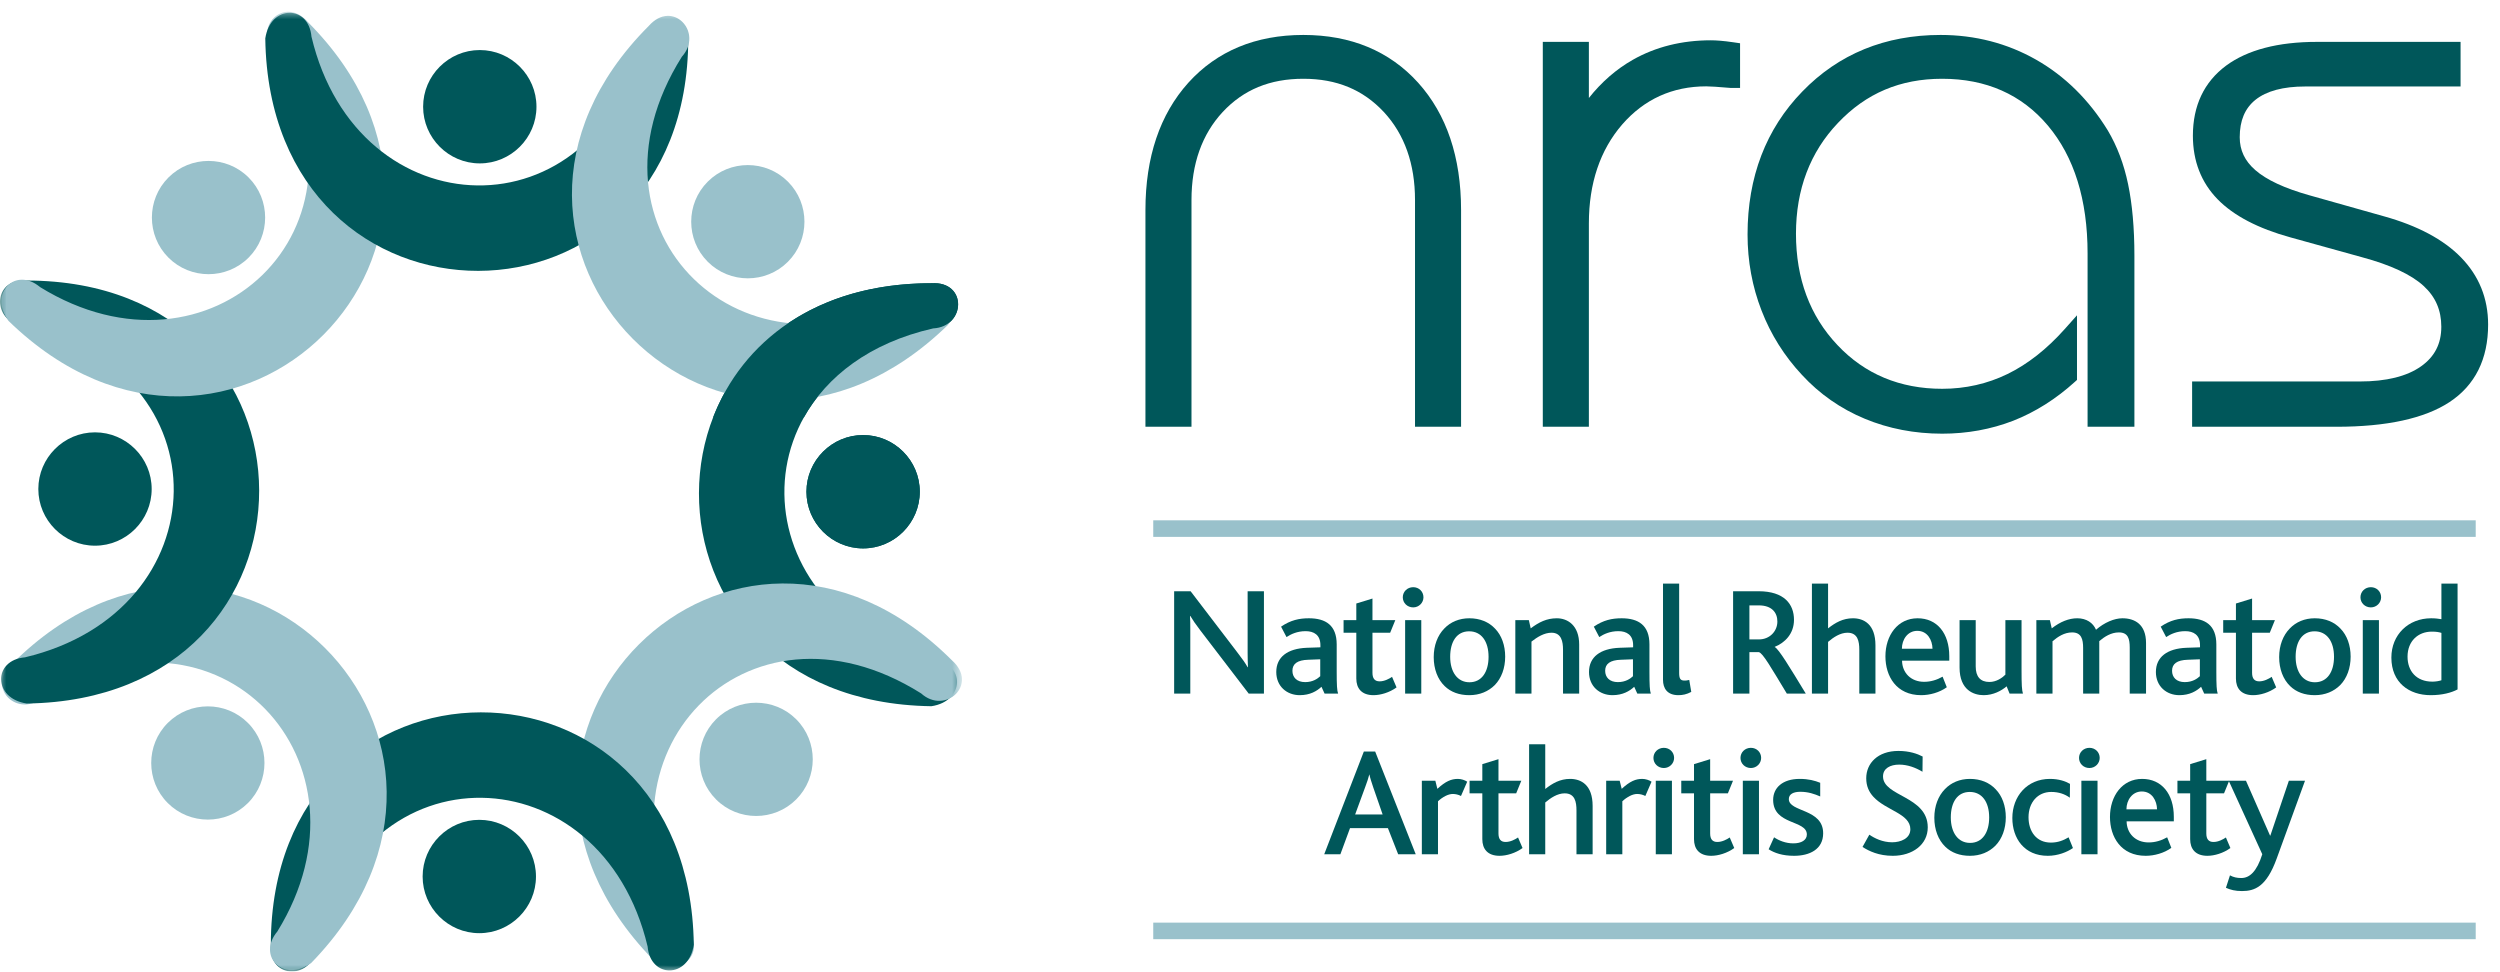
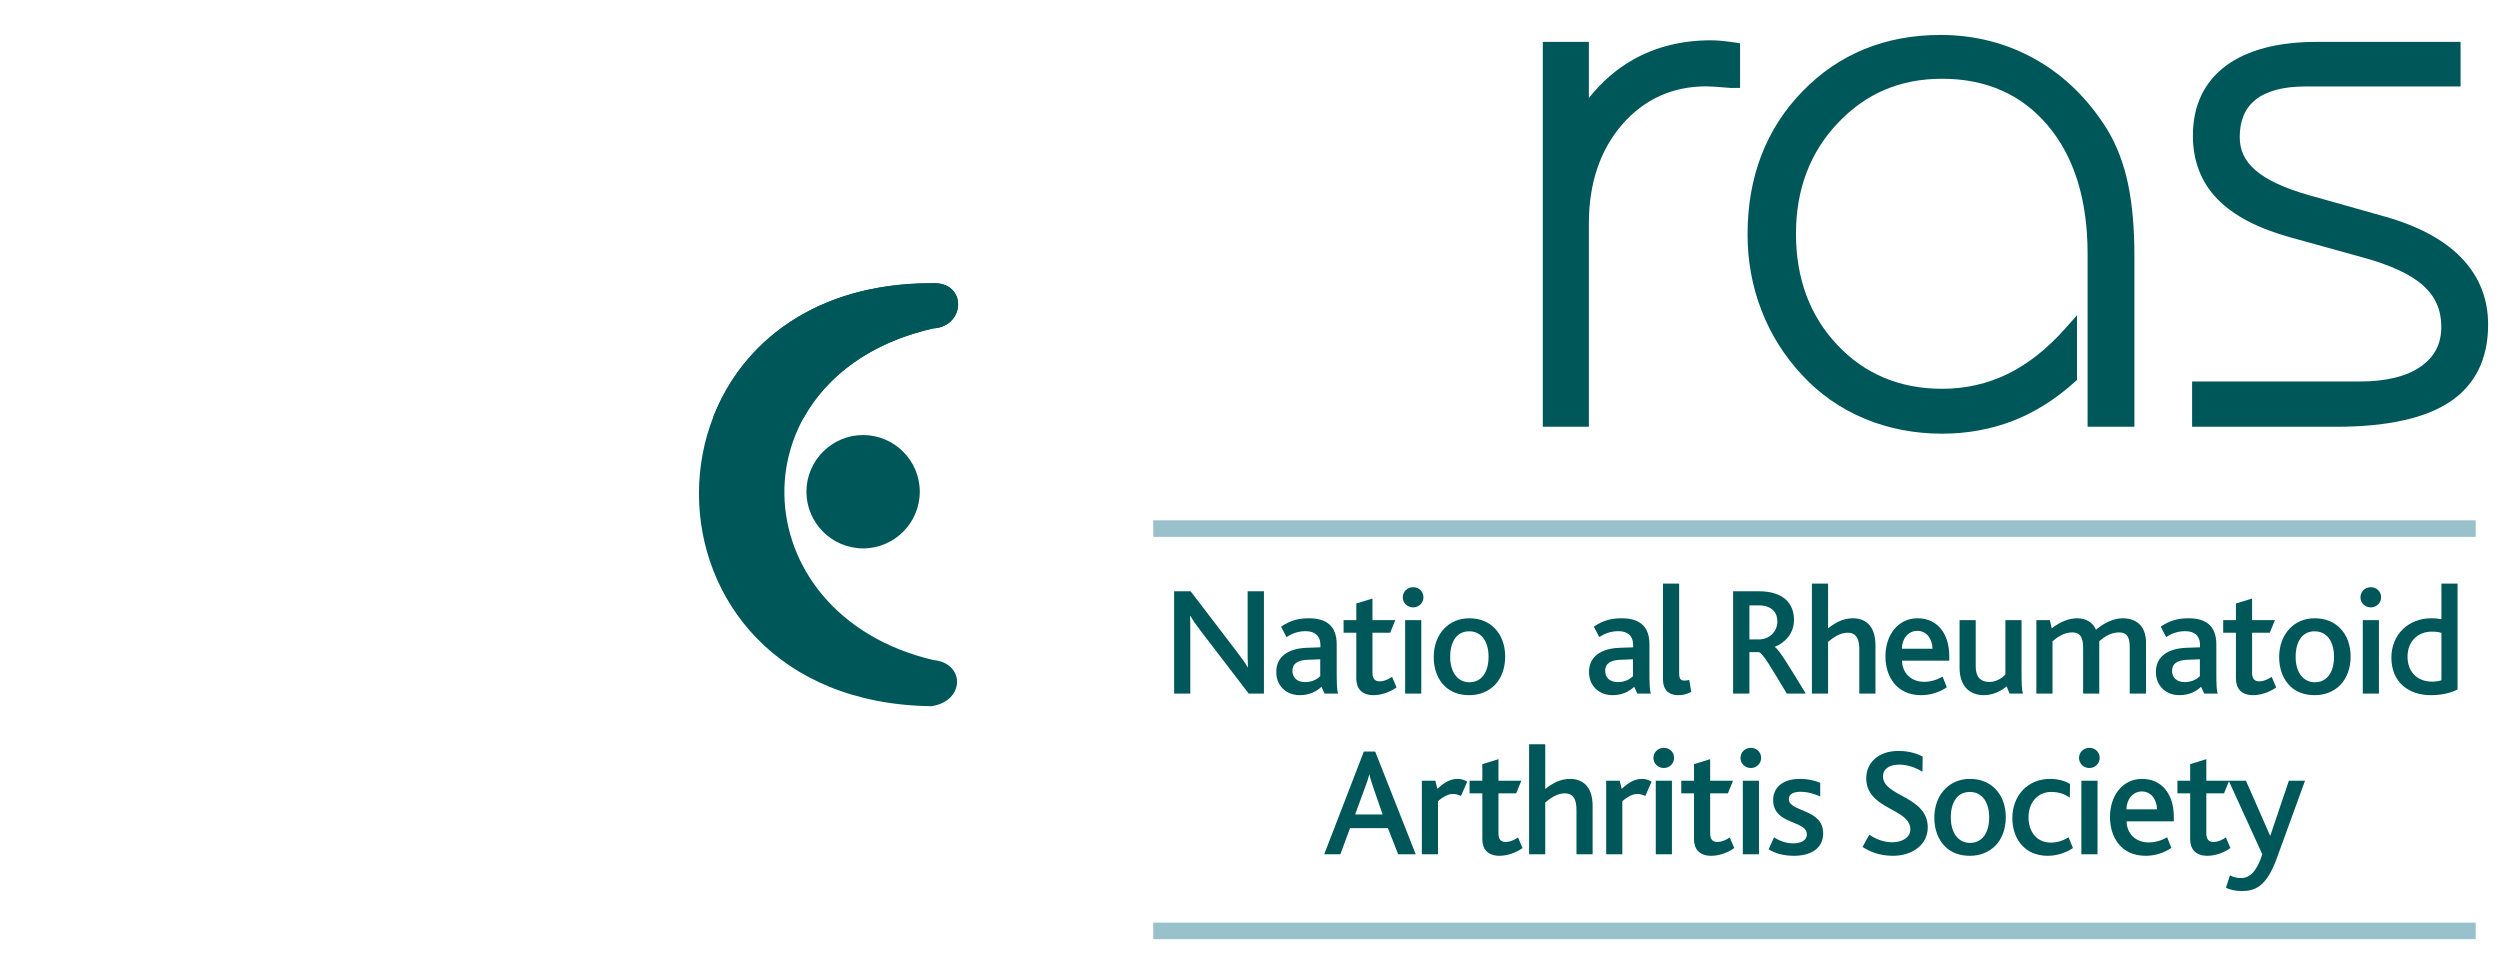
<svg xmlns="http://www.w3.org/2000/svg" xmlns:xlink="http://www.w3.org/1999/xlink" width="193px" height="75px" viewBox="0 0 193 75" version="1.1">
  <title>NRAS logo</title>
  <desc>Created with Sketch.</desc>
  <defs>
-     <polygon id="path-1" points="0 0.905 74.264 0.905 74.264 75 0 75" />
-   </defs>
+     </defs>
  <g id="----Symbols" stroke="none" stroke-width="1" fill="none" fill-rule="evenodd">
    <g id="Footer-Copy-1" transform="translate(-124, -389)">
      <g id="Footer">
        <g id="Col-1" transform="translate(124, 64)">
          <g id="NRAS-logo" transform="translate(0, 325)">
            <polygon id="Fill-1" fill="#99C1CB" points="89.031 41.447 191.125 41.447 191.125 40.168 89.031 40.168" />
            <polygon id="Fill-2" fill="#99C1CB" points="89.031 72.505 191.125 72.505 191.125 71.227 89.031 71.227" />
-             <path d="M100.617,2.698 C96.942,2.698 93.955,3.938 91.741,6.385 C89.542,8.827 88.428,12.135 88.428,16.218 L88.428,32.945 L91.983,32.945 L91.983,15.441 C91.983,12.653 92.794,10.366 94.393,8.645 C96.003,6.92 98.039,6.081 100.617,6.081 C103.186,6.081 105.219,6.92 106.829,8.644 C108.429,10.366 109.239,12.654 109.239,15.441 L109.239,32.945 L112.795,32.945 L112.795,16.218 C112.795,12.135 111.68,8.827 109.48,6.385 C107.267,3.938 104.284,2.698 100.617,2.698" id="Fill-3" fill="#00575A" />
            <path d="M132.801,3.144 C132.532,3.123 132.296,3.111 132.08,3.111 C129.838,3.111 127.81,3.618 126.05,4.618 C124.774,5.344 123.64,6.331 122.661,7.565 L122.661,3.232 L119.104,3.232 L119.104,32.945 L122.661,32.945 L122.661,17.246 C122.661,14.153 123.527,11.583 125.234,9.609 C126.934,7.656 129.118,6.666 131.727,6.666 C132.02,6.666 132.629,6.706 133.583,6.787 L134.333,6.787 L134.333,3.34 L133.848,3.269 C133.418,3.206 133.071,3.165 132.801,3.144" id="Fill-4" fill="#00575A" />
            <path d="M189.985,19.867 C188.639,18.488 186.64,17.423 184.045,16.7 L178.284,15.076 C176.369,14.538 174.964,13.883 174.104,13.127 C173.299,12.425 172.907,11.598 172.907,10.598 C172.907,9.307 173.306,8.36 174.126,7.702 C174.978,7.022 176.268,6.677 177.959,6.677 L189.956,6.677 L189.956,3.233 L178.867,3.233 C175.867,3.233 173.508,3.85 171.851,5.07 C170.152,6.337 169.291,8.156 169.291,10.477 C169.291,12.435 169.934,14.086 171.198,15.382 C172.431,16.648 174.325,17.639 176.829,18.328 L182.362,19.862 C184.556,20.454 186.149,21.197 187.101,22.073 C188.021,22.914 188.469,23.946 188.469,25.225 C188.469,26.539 187.957,27.539 186.903,28.283 C185.807,29.058 184.216,29.45 182.176,29.45 L169.231,29.45 L169.231,32.946 L180.381,32.946 C184.244,32.946 187.176,32.306 189.095,31.046 C191.077,29.742 192.083,27.726 192.083,25.054 C192.083,23.036 191.377,21.291 189.985,19.867" id="Fill-5" fill="#00575A" />
-             <path d="M71.007,37.961 C71.007,35.55 69.042,33.586 66.632,33.586 C64.222,33.586 62.257,35.55 62.257,37.961 C62.257,40.369 64.222,42.336 66.632,42.336 C69.042,42.336 71.007,40.369 71.007,37.961" id="Fill-6" fill="#00575A" />
            <path d="M71.907,54.52 C47.913,54.189 48.041,21.879 71.908,21.865 C74.706,21.694 74.555,25.226 72.039,25.353 C56.433,28.91 57.023,47.397 72.039,50.953 C74.512,51.166 74.53,54.121 71.907,54.52" id="Fill-7" fill="#00575A" />
            <path d="M71.007,37.961 C71.007,35.55 69.042,33.586 66.632,33.586 C64.222,33.586 62.257,35.55 62.257,37.961 C62.257,40.369 64.222,42.336 66.632,42.336 C69.042,42.336 71.007,40.369 71.007,37.961" id="Fill-8" fill="#00575A" />
            <g id="Group-24">
              <mask id="mask-2" fill="white">
                <use xlink:href="#path-1" />
              </mask>
              <g id="Clip-10" />
              <path d="M61.467,61.715 C63.171,60.011 63.171,57.233 61.467,55.528 C59.763,53.824 56.984,53.824 55.279,55.528 C53.576,57.233 53.576,60.011 55.279,61.715 C56.984,63.419 59.763,63.419 61.467,61.715" id="Fill-9" fill="#99C1CB" mask="url(#mask-2)" />
              <path d="M50.394,74.061 C33.662,56.86 56.599,34.104 73.484,50.971 C75.585,52.828 72.979,55.22 71.111,53.53 C57.561,45.01 44.906,58.499 53.009,71.632 C54.608,73.532 52.53,75.634 50.394,74.061" id="Fill-11" fill="#99C1CB" mask="url(#mask-2)" />
              <path d="M37.002,72.041 C34.592,72.041 32.627,70.075 32.627,67.666 C32.627,65.256 34.592,63.291 37.002,63.291 C39.412,63.291 41.377,65.256 41.377,67.666 C41.377,70.075 39.412,72.041 37.002,72.041" id="Fill-12" fill="#00575A" mask="url(#mask-2)" />
              <path d="M53.562,72.94 C53.229,48.947 20.919,49.075 20.908,72.942 C20.734,75.741 24.269,75.588 24.395,73.072 C27.953,57.467 46.437,58.057 49.996,73.072 C50.208,75.546 53.164,75.563 53.562,72.94" id="Fill-13" fill="#00575A" mask="url(#mask-2)" />
              <path d="M12.952,61.996 C11.248,60.291 11.248,57.512 12.952,55.809 C14.656,54.105 17.435,54.105 19.139,55.809 C20.843,57.512 20.843,60.291 19.139,61.996 C17.435,63.699 14.656,63.699 12.952,61.996" id="Fill-14" fill="#99C1CB" mask="url(#mask-2)" />
              <path d="M24.025,74.341 C40.757,57.141 17.82,34.384 0.934,51.251 C-1.166,53.11 1.439,55.5 3.308,53.811 C16.858,45.291 29.513,58.78 21.41,71.912 C19.811,73.813 21.889,75.915 24.025,74.341" id="Fill-15" fill="#99C1CB" mask="url(#mask-2)" />
              <path d="M2.959,37.752 C2.959,35.342 4.924,33.377 7.334,33.377 C9.745,33.377 11.709,35.342 11.709,37.752 C11.709,40.162 9.745,42.127 7.334,42.127 C4.924,42.127 2.959,40.162 2.959,37.752" id="Fill-16" fill="#00575A" mask="url(#mask-2)" />
              <path d="M2.06,54.312 C26.054,53.981 25.925,21.67 2.059,21.657 C-0.74,21.485 -0.588,25.019 1.928,25.145 C17.534,28.703 16.944,47.188 1.928,50.746 C-0.546,50.957 -0.564,53.912 2.06,54.312" id="Fill-17" fill="#00575A" mask="url(#mask-2)" />
              <path d="M13.004,13.702 C14.708,11.998 17.487,11.998 19.192,13.702 C20.895,15.406 20.895,18.185 19.192,19.889 C17.487,21.593 14.708,21.593 13.004,19.889 C11.3,18.185 11.3,15.406 13.004,13.702" id="Fill-18" fill="#99C1CB" mask="url(#mask-2)" />
              <path d="M0.659,24.775 C17.86,41.507 40.616,18.569 23.748,1.684 C21.891,-0.416 19.5,2.189 21.19,4.058 C29.709,17.608 16.221,30.263 3.088,22.16 C1.188,20.561 -0.914,22.639 0.659,24.775" id="Fill-19" fill="#99C1CB" mask="url(#mask-2)" />
              <path d="M37.04,3.864 C39.449,3.864 41.415,5.83 41.415,8.239 C41.415,10.649 39.449,12.614 37.04,12.614 C34.63,12.614 32.665,10.649 32.665,8.239 C32.665,5.83 34.63,3.864 37.04,3.864" id="Fill-20" fill="#00575A" mask="url(#mask-2)" />
              <path d="M20.48,2.964 C20.812,26.958 53.123,26.83 53.134,2.963 C53.22,1.564 51.432,1 51.385,1.876 C51.332,2.882 49.71,1.574 49.646,2.832 C46.089,18.438 27.604,17.848 24.046,2.832 C23.833,0.358 20.878,0.341 20.48,2.964" id="Fill-21" fill="#00575A" mask="url(#mask-2)" />
-               <path d="M60.826,14.022 C59.122,12.318 56.342,12.318 54.639,14.022 C52.935,15.726 52.935,18.505 54.639,20.209 C56.342,21.913 59.122,21.913 60.826,20.209 C62.529,18.505 62.529,15.726 60.826,14.022" id="Fill-22" fill="#99C1CB" mask="url(#mask-2)" />
              <path d="M73.171,25.095 C55.97,41.826 33.214,18.888 50.082,2.004 C51.939,-0.096 54.33,2.509 52.641,4.378 C44.121,17.927 57.609,30.582 70.742,22.479 C72.642,20.881 74.744,22.958 73.171,25.095" id="Fill-23" fill="#99C1CB" mask="url(#mask-2)" />
            </g>
            <path d="M55.054,32.223 C57.278,26.474 62.902,21.87 71.908,21.865 C74.706,21.694 74.556,25.226 72.039,25.353 C67.124,26.473 63.818,29.075 62.061,32.223 L55.054,32.223" id="Fill-25" fill="#00575A" />
            <path d="M96.401,53.547 L92.683,48.69 C92.299,48.186 92.083,47.874 91.891,47.55 L91.867,47.55 C91.891,47.815 91.891,48.198 91.891,48.582 L91.891,53.547 L90.644,53.547 L90.644,45.644 L91.915,45.644 L95.489,50.321 C95.921,50.885 96.137,51.185 96.317,51.508 L96.341,51.508 C96.329,51.185 96.317,50.788 96.317,50.404 L96.317,45.644 L97.576,45.644 L97.576,53.547 L96.401,53.547" id="Fill-26" fill="#00575A" />
            <path d="M101.922,50.897 L100.999,50.933 C100.147,50.956 99.775,51.256 99.775,51.784 C99.775,52.287 100.111,52.659 100.759,52.659 C101.347,52.659 101.718,52.396 101.922,52.204 L101.922,50.897 Z M102.258,53.547 L102.018,53.02 C101.658,53.355 101.131,53.667 100.339,53.667 C99.344,53.667 98.528,52.984 98.528,51.88 C98.528,50.717 99.403,50.069 100.879,50.009 L101.935,49.973 C101.935,49.925 101.935,49.829 101.935,49.805 C101.935,49.014 101.431,48.726 100.795,48.726 C100.147,48.726 99.667,48.953 99.319,49.182 L98.899,48.378 C99.632,47.874 100.303,47.731 101.047,47.731 C102.342,47.731 103.193,48.27 103.193,49.745 L103.193,51.82 C103.193,52.9 103.218,53.32 103.302,53.547 L102.258,53.547 L102.258,53.547 Z" id="Fill-27" fill="#00575A" />
            <path d="M106.038,53.667 C105.103,53.667 104.707,53.127 104.707,52.384 L104.707,48.846 L103.724,48.846 L103.724,47.874 L104.707,47.874 L104.707,46.591 L105.954,46.207 L105.954,47.874 L107.718,47.874 L107.321,48.846 L105.954,48.846 L105.954,51.94 C105.954,52.384 106.135,52.6 106.506,52.6 C106.878,52.6 107.237,52.407 107.466,52.252 L107.813,53.068 C107.273,53.463 106.578,53.667 106.038,53.667" id="Fill-28" fill="#00575A" />
            <path d="M108.476,53.547 L109.723,53.547 L109.723,47.874 L108.476,47.874 L108.476,53.547 Z M109.891,46.112 C109.891,46.531 109.543,46.891 109.099,46.891 C108.643,46.891 108.295,46.543 108.295,46.112 C108.295,45.679 108.643,45.331 109.099,45.331 C109.543,45.331 109.891,45.667 109.891,46.112 L109.891,46.112 Z" id="Fill-29" fill="#00575A" />
            <path d="M111.954,50.704 C111.954,51.88 112.518,52.671 113.441,52.671 C114.401,52.671 114.917,51.856 114.917,50.704 C114.917,49.517 114.365,48.737 113.418,48.737 C112.458,48.737 111.954,49.541 111.954,50.704 Z M115.42,48.533 C115.924,49.05 116.2,49.818 116.2,50.693 C116.2,51.58 115.912,52.36 115.396,52.888 C114.904,53.379 114.233,53.667 113.43,53.667 C112.65,53.667 112.002,53.427 111.534,52.972 C110.982,52.444 110.683,51.64 110.683,50.729 C110.683,49.829 110.982,49.05 111.499,48.522 C111.978,48.018 112.65,47.731 113.43,47.731 C114.257,47.731 114.94,48.018 115.42,48.533 L115.42,48.533 Z" id="Fill-30" fill="#00575A" />
-             <path d="M120.665,53.547 L120.665,50.153 C120.665,49.541 120.545,48.846 119.777,48.846 C119.214,48.846 118.675,49.182 118.23,49.53 L118.23,53.547 L116.983,53.547 L116.983,47.874 L118.026,47.874 L118.171,48.51 C118.807,48.031 119.406,47.731 120.186,47.731 C121.025,47.731 121.912,48.282 121.912,49.757 L121.912,53.547 L120.665,53.547" id="Fill-31" fill="#00575A" />
            <path d="M126.065,50.897 L125.142,50.933 C124.29,50.956 123.919,51.256 123.919,51.784 C123.919,52.287 124.255,52.659 124.902,52.659 C125.49,52.659 125.861,52.396 126.065,52.204 L126.065,50.897 Z M126.401,53.547 L126.161,53.02 C125.802,53.355 125.273,53.667 124.482,53.667 C123.487,53.667 122.671,52.984 122.671,51.88 C122.671,50.717 123.547,50.069 125.022,50.009 L126.077,49.973 C126.077,49.925 126.077,49.829 126.077,49.805 C126.077,49.014 125.573,48.726 124.938,48.726 C124.29,48.726 123.811,48.953 123.463,49.182 L123.043,48.378 C123.774,47.874 124.446,47.731 125.189,47.731 C126.485,47.731 127.337,48.27 127.337,49.745 L127.337,51.82 C127.337,52.9 127.36,53.32 127.444,53.547 L126.401,53.547 L126.401,53.547 Z" id="Fill-32" fill="#00575A" />
            <path d="M129.571,53.667 C128.72,53.667 128.384,53.152 128.384,52.48 L128.384,45.056 L129.631,45.056 L129.631,51.94 C129.631,52.396 129.727,52.539 130.039,52.539 C130.123,52.539 130.242,52.539 130.41,52.492 L130.566,53.415 C130.207,53.607 129.895,53.667 129.571,53.667" id="Fill-33" fill="#00575A" />
            <path d="M135.773,46.735 L135.054,46.735 L135.054,49.362 L135.798,49.362 C136.613,49.362 137.213,48.737 137.213,47.982 C137.213,47.298 136.793,46.735 135.773,46.735 Z M137.944,53.547 C136.709,51.508 136.098,50.429 135.785,50.345 L135.054,50.345 L135.054,53.547 L133.795,53.547 L133.795,45.644 L135.762,45.644 C137.74,45.644 138.496,46.639 138.496,47.85 C138.496,48.93 137.788,49.625 137.009,49.937 L137.009,49.949 C137.333,50.117 138.172,51.52 139.407,53.547 L137.944,53.547 L137.944,53.547 Z" id="Fill-34" fill="#00575A" />
            <path d="M143.538,53.547 L143.538,50.165 C143.538,49.505 143.418,48.846 142.626,48.846 C142.062,48.846 141.535,49.205 141.127,49.553 L141.127,53.547 L139.88,53.547 L139.88,45.056 L141.127,45.056 L141.127,48.51 C141.69,48.066 142.278,47.731 143.046,47.731 C143.886,47.731 144.785,48.186 144.785,49.818 L144.785,53.547 L143.538,53.547" id="Fill-35" fill="#00575A" />
            <path d="M148.014,48.701 C147.27,48.701 146.826,49.373 146.826,50.081 L149.189,50.081 C149.177,49.421 148.806,48.701 148.014,48.701 Z M146.838,51.004 C146.851,51.94 147.522,52.636 148.541,52.636 C149.045,52.636 149.525,52.492 149.969,52.239 L150.293,53.055 C149.728,53.463 148.974,53.667 148.313,53.667 C146.406,53.667 145.555,52.216 145.555,50.669 C145.555,49.05 146.503,47.731 148.038,47.731 C149.549,47.731 150.484,48.894 150.484,50.657 C150.484,50.74 150.484,50.861 150.484,51.004 L146.838,51.004 L146.838,51.004 Z" id="Fill-36" fill="#00575A" />
            <path d="M155.14,53.547 L154.912,52.984 C154.505,53.331 153.881,53.667 153.137,53.667 C152.382,53.667 151.278,53.283 151.278,51.532 L151.278,47.874 L152.525,47.874 L152.525,51.449 C152.525,52.239 152.886,52.648 153.581,52.648 C154.121,52.648 154.564,52.336 154.816,52.084 L154.816,47.874 L156.063,47.874 L156.063,51.7 C156.063,52.888 156.088,53.283 156.172,53.547 L155.14,53.547" id="Fill-37" fill="#00575A" />
            <path d="M164.415,53.547 L164.415,49.997 C164.415,49.325 164.295,48.822 163.575,48.822 C162.976,48.822 162.46,49.158 162.064,49.493 C162.064,49.566 162.064,49.65 162.064,49.734 L162.064,53.547 L160.817,53.547 L160.817,50.021 C160.817,49.35 160.685,48.822 159.966,48.822 C159.365,48.822 158.862,49.158 158.454,49.505 L158.454,53.547 L157.207,53.547 L157.207,47.874 L158.25,47.874 L158.395,48.51 C159.054,47.994 159.726,47.731 160.361,47.731 C161.068,47.731 161.585,48.078 161.812,48.617 C162.46,48.054 163.228,47.731 163.852,47.731 C164.787,47.731 165.674,48.186 165.674,49.637 L165.674,53.547 L164.415,53.547" id="Fill-38" fill="#00575A" />
            <path d="M169.829,50.897 L168.905,50.933 C168.054,50.956 167.683,51.256 167.683,51.784 C167.683,52.287 168.019,52.659 168.666,52.659 C169.254,52.659 169.625,52.396 169.829,52.204 L169.829,50.897 Z M170.165,53.547 L169.925,53.02 C169.565,53.355 169.037,53.667 168.246,53.667 C167.251,53.667 166.435,52.984 166.435,51.88 C166.435,50.717 167.311,50.069 168.786,50.009 L169.841,49.973 C169.841,49.925 169.841,49.829 169.841,49.805 C169.841,49.014 169.337,48.726 168.702,48.726 C168.054,48.726 167.574,48.953 167.227,49.182 L166.807,48.378 C167.538,47.874 168.21,47.731 168.953,47.731 C170.249,47.731 171.101,48.27 171.101,49.745 L171.101,51.82 C171.101,52.9 171.124,53.32 171.208,53.547 L170.165,53.547 L170.165,53.547 Z" id="Fill-39" fill="#00575A" />
            <path d="M173.945,53.667 C173.01,53.667 172.614,53.127 172.614,52.384 L172.614,48.846 L171.631,48.846 L171.631,47.874 L172.614,47.874 L172.614,46.591 L173.861,46.207 L173.861,47.874 L175.624,47.874 L175.228,48.846 L173.861,48.846 L173.861,51.94 C173.861,52.384 174.041,52.6 174.413,52.6 C174.785,52.6 175.145,52.407 175.373,52.252 L175.721,53.068 C175.181,53.463 174.485,53.667 173.945,53.667" id="Fill-40" fill="#00575A" />
            <path d="M177.223,50.704 C177.223,51.88 177.786,52.671 178.71,52.671 C179.67,52.671 180.186,51.856 180.186,50.704 C180.186,49.517 179.634,48.737 178.686,48.737 C177.727,48.737 177.223,49.541 177.223,50.704 Z M180.689,48.533 C181.192,49.05 181.469,49.818 181.469,50.693 C181.469,51.58 181.181,52.36 180.665,52.888 C180.173,53.379 179.502,53.667 178.698,53.667 C177.919,53.667 177.27,53.427 176.803,52.972 C176.251,52.444 175.951,51.64 175.951,50.729 C175.951,49.829 176.251,49.05 176.768,48.522 C177.247,48.018 177.919,47.731 178.698,47.731 C179.525,47.731 180.209,48.018 180.689,48.533 L180.689,48.533 Z" id="Fill-41" fill="#00575A" />
            <path d="M182.407,53.547 L183.654,53.547 L183.654,47.874 L182.407,47.874 L182.407,53.547 Z M183.822,46.112 C183.822,46.531 183.475,46.891 183.03,46.891 C182.574,46.891 182.227,46.543 182.227,46.112 C182.227,45.679 182.574,45.331 183.03,45.331 C183.475,45.331 183.822,45.667 183.822,46.112 L183.822,46.112 Z" id="Fill-42" fill="#00575A" />
            <path d="M188.477,48.858 C188.272,48.798 188.093,48.762 187.733,48.762 C186.678,48.762 185.862,49.493 185.862,50.693 C185.862,51.808 186.546,52.623 187.781,52.623 C188.033,52.623 188.309,52.575 188.477,52.516 L188.477,48.858 Z M187.649,53.667 C185.981,53.667 184.614,52.696 184.614,50.765 C184.614,49.001 185.922,47.731 187.685,47.731 C188.02,47.731 188.261,47.766 188.477,47.802 L188.477,45.056 L189.724,45.056 L189.724,53.223 C189.256,53.475 188.549,53.667 187.649,53.667 L187.649,53.667 Z" id="Fill-43" fill="#00575A" />
            <path d="M106.008,60.767 C105.876,60.37 105.769,60.047 105.72,59.795 L105.708,59.795 C105.636,60.071 105.54,60.382 105.396,60.754 L104.617,62.877 L106.739,62.877 L106.008,60.767 Z M107.938,65.948 L107.147,63.933 L104.221,63.933 L103.478,65.948 L102.23,65.948 L105.288,58.02 L106.164,58.02 L109.294,65.948 L107.938,65.948 L107.938,65.948 Z" id="Fill-44" fill="#00575A" />
            <path d="M112.788,61.45 C112.584,61.342 112.356,61.294 112.152,61.294 C111.816,61.294 111.385,61.51 111.013,61.858 L111.013,65.948 L109.766,65.948 L109.766,60.275 L110.809,60.275 L110.965,60.899 C111.601,60.311 112.044,60.131 112.548,60.131 C112.811,60.131 113.088,60.227 113.268,60.347 L112.788,61.45" id="Fill-45" fill="#00575A" />
            <path d="M115.766,66.068 C114.83,66.068 114.435,65.528 114.435,64.784 L114.435,61.246 L113.451,61.246 L113.451,60.275 L114.435,60.275 L114.435,58.991 L115.682,58.608 L115.682,60.275 L117.444,60.275 L117.049,61.246 L115.682,61.246 L115.682,64.34 C115.682,64.784 115.861,65 116.233,65 C116.605,65 116.965,64.808 117.193,64.653 L117.541,65.468 C117.001,65.863 116.306,66.068 115.766,66.068" id="Fill-46" fill="#00575A" />
            <path d="M121.704,65.948 L121.704,62.566 C121.704,61.906 121.584,61.246 120.792,61.246 C120.228,61.246 119.701,61.606 119.293,61.953 L119.293,65.948 L118.046,65.948 L118.046,57.456 L119.293,57.456 L119.293,60.91 C119.856,60.466 120.444,60.131 121.212,60.131 C122.052,60.131 122.951,60.586 122.951,62.218 L122.951,65.948 L121.704,65.948" id="Fill-47" fill="#00575A" />
            <path d="M127.02,61.45 C126.815,61.342 126.588,61.294 126.384,61.294 C126.048,61.294 125.616,61.51 125.244,61.858 L125.244,65.948 L123.997,65.948 L123.997,60.275 L125.04,60.275 L125.196,60.899 C125.832,60.311 126.275,60.131 126.779,60.131 C127.043,60.131 127.319,60.227 127.499,60.347 L127.02,61.45" id="Fill-48" fill="#00575A" />
            <path d="M127.826,65.948 L129.073,65.948 L129.073,60.275 L127.826,60.275 L127.826,65.948 Z M129.241,58.512 C129.241,58.931 128.894,59.291 128.449,59.291 C127.993,59.291 127.645,58.944 127.645,58.512 C127.645,58.079 127.993,57.732 128.449,57.732 C128.894,57.732 129.241,58.068 129.241,58.512 L129.241,58.512 Z" id="Fill-49" fill="#00575A" />
            <path d="M132.108,66.068 C131.173,66.068 130.777,65.528 130.777,64.784 L130.777,61.246 L129.794,61.246 L129.794,60.275 L130.777,60.275 L130.777,58.991 L132.024,58.608 L132.024,60.275 L133.787,60.275 L133.392,61.246 L132.024,61.246 L132.024,64.34 C132.024,64.784 132.204,65 132.576,65 C132.948,65 133.308,64.808 133.536,64.653 L133.884,65.468 C133.344,65.863 132.648,66.068 132.108,66.068" id="Fill-50" fill="#00575A" />
            <path d="M134.546,65.948 L135.793,65.948 L135.793,60.275 L134.546,60.275 L134.546,65.948 Z M135.961,58.512 C135.961,58.931 135.613,59.291 135.169,59.291 C134.713,59.291 134.365,58.944 134.365,58.512 C134.365,58.079 134.713,57.732 135.169,57.732 C135.613,57.732 135.961,58.068 135.961,58.512 L135.961,58.512 Z" id="Fill-51" fill="#00575A" />
            <path d="M138.505,66.068 C137.605,66.068 136.994,65.852 136.538,65.564 L136.958,64.64 C137.33,64.892 137.857,65.108 138.445,65.108 C139.069,65.108 139.489,64.856 139.489,64.424 C139.489,63.285 136.887,63.717 136.887,61.75 C136.887,60.826 137.605,60.131 138.937,60.131 C139.621,60.131 140.101,60.263 140.52,60.431 L140.52,61.486 C140.076,61.294 139.597,61.126 138.985,61.126 C138.47,61.126 138.098,61.294 138.098,61.69 C138.098,62.709 140.748,62.409 140.748,64.328 C140.748,65.575 139.692,66.068 138.505,66.068" id="Fill-52" fill="#00575A" />
            <path d="M146.125,66.068 C145.033,66.068 144.289,65.707 143.786,65.384 L144.313,64.437 C144.709,64.712 145.333,65.024 146.076,65.024 C146.725,65.024 147.479,64.737 147.479,64.017 C147.479,62.805 145.573,62.566 144.613,61.498 C144.289,61.138 144.073,60.695 144.073,60.082 C144.073,58.931 144.961,57.972 146.557,57.972 C147.395,57.972 148.02,58.188 148.428,58.404 L148.415,59.579 C147.876,59.255 147.264,59.028 146.616,59.028 C145.933,59.028 145.369,59.315 145.369,59.939 C145.369,61.498 148.823,61.45 148.823,63.872 C148.823,65.204 147.647,66.068 146.125,66.068" id="Fill-53" fill="#00575A" />
            <path d="M150.602,63.105 C150.602,64.281 151.165,65.072 152.089,65.072 C153.049,65.072 153.564,64.256 153.564,63.105 C153.564,61.917 153.013,61.138 152.065,61.138 C151.105,61.138 150.602,61.942 150.602,63.105 Z M154.068,60.934 C154.571,61.45 154.848,62.218 154.848,63.093 C154.848,63.981 154.56,64.76 154.044,65.288 C153.552,65.78 152.881,66.068 152.077,66.068 C151.298,66.068 150.649,65.827 150.182,65.372 C149.63,64.844 149.33,64.04 149.33,63.129 C149.33,62.23 149.63,61.45 150.146,60.922 C150.626,60.418 151.298,60.131 152.077,60.131 C152.904,60.131 153.588,60.418 154.068,60.934 L154.068,60.934 Z" id="Fill-54" fill="#00575A" />
            <path d="M158.089,66.068 C156.277,66.068 155.353,64.724 155.353,63.153 C155.353,61.474 156.493,60.131 158.256,60.131 C158.939,60.131 159.456,60.311 159.804,60.515 L159.791,61.582 C159.407,61.306 158.939,61.138 158.353,61.138 C157.309,61.138 156.602,61.953 156.602,63.093 C156.602,64.16 157.188,65.048 158.328,65.048 C158.892,65.048 159.311,64.868 159.695,64.64 L160.031,65.468 C159.588,65.78 158.868,66.068 158.089,66.068" id="Fill-55" fill="#00575A" />
            <path d="M160.682,65.948 L161.929,65.948 L161.929,60.275 L160.682,60.275 L160.682,65.948 Z M162.097,58.512 C162.097,58.931 161.749,59.291 161.305,59.291 C160.849,59.291 160.501,58.944 160.501,58.512 C160.501,58.079 160.849,57.732 161.305,57.732 C161.749,57.732 162.097,58.068 162.097,58.512 L162.097,58.512 Z" id="Fill-56" fill="#00575A" />
            <path d="M165.349,61.102 C164.605,61.102 164.161,61.774 164.161,62.482 L166.524,62.482 C166.512,61.822 166.141,61.102 165.349,61.102 Z M164.174,63.405 C164.186,64.34 164.857,65.036 165.876,65.036 C166.38,65.036 166.859,64.892 167.304,64.64 L167.627,65.455 C167.063,65.863 166.309,66.068 165.648,66.068 C163.741,66.068 162.89,64.616 162.89,63.07 C162.89,61.45 163.838,60.131 165.373,60.131 C166.884,60.131 167.819,61.294 167.819,63.057 C167.819,63.141 167.819,63.261 167.819,63.405 L164.174,63.405 L164.174,63.405 Z" id="Fill-57" fill="#00575A" />
            <path d="M170.412,66.068 C169.477,66.068 169.081,65.528 169.081,64.784 L169.081,61.246 L168.098,61.246 L168.098,60.275 L169.081,60.275 L169.081,58.991 L170.328,58.608 L170.328,60.275 L172.091,60.275 L171.695,61.246 L170.328,61.246 L170.328,64.34 C170.328,64.784 170.508,65 170.88,65 C171.252,65 171.611,64.808 171.84,64.653 L172.187,65.468 C171.647,65.863 170.952,66.068 170.412,66.068" id="Fill-58" fill="#00575A" />
            <path d="M175.764,66.272 C174.972,68.466 174.061,68.79 173.077,68.79 C172.561,68.79 172.189,68.694 171.842,68.538 L172.153,67.578 C172.43,67.723 172.682,67.783 173.029,67.783 C173.652,67.783 174.217,67.315 174.648,65.948 L172.058,60.275 L173.389,60.275 L175.248,64.508 L175.271,64.508 L176.699,60.275 L177.946,60.275 L175.764,66.272" id="Fill-59" fill="#00575A" />
            <path d="M164.29,14.226 C163.97,12.676 163.44,11.277 162.716,10.06 C161.266,7.702 159.405,5.868 157.186,4.608 C154.956,3.341 152.476,2.698 149.814,2.698 C145.535,2.698 141.942,4.168 139.139,7.066 C136.334,9.953 134.911,13.667 134.911,18.104 C134.911,20.157 135.274,22.13 135.988,23.966 C136.7,25.815 137.754,27.492 139.118,28.949 C140.474,30.42 142.103,31.556 143.958,32.326 C145.793,33.091 147.805,33.48 149.936,33.48 C151.862,33.48 153.706,33.144 155.418,32.482 C157.118,31.815 158.725,30.801 160.191,29.469 L160.344,29.331 L160.344,24.341 L159.388,25.413 C158.014,26.954 156.531,28.118 154.981,28.873 C153.429,29.631 151.73,30.015 149.936,30.015 C146.679,30.015 143.959,28.88 141.853,26.641 C139.727,24.401 138.649,21.508 138.649,18.043 C138.649,14.623 139.74,11.744 141.894,9.486 C144.068,7.195 146.699,6.081 149.936,6.081 C153.327,6.081 156.069,7.293 158.087,9.683 C160.127,12.098 161.161,15.421 161.161,19.557 L161.161,32.945 L164.776,32.945 L164.776,19.728 C164.776,17.621 164.612,15.77 164.29,14.226" id="Fill-60" fill="#00575A" />
          </g>
        </g>
      </g>
    </g>
  </g>
</svg>